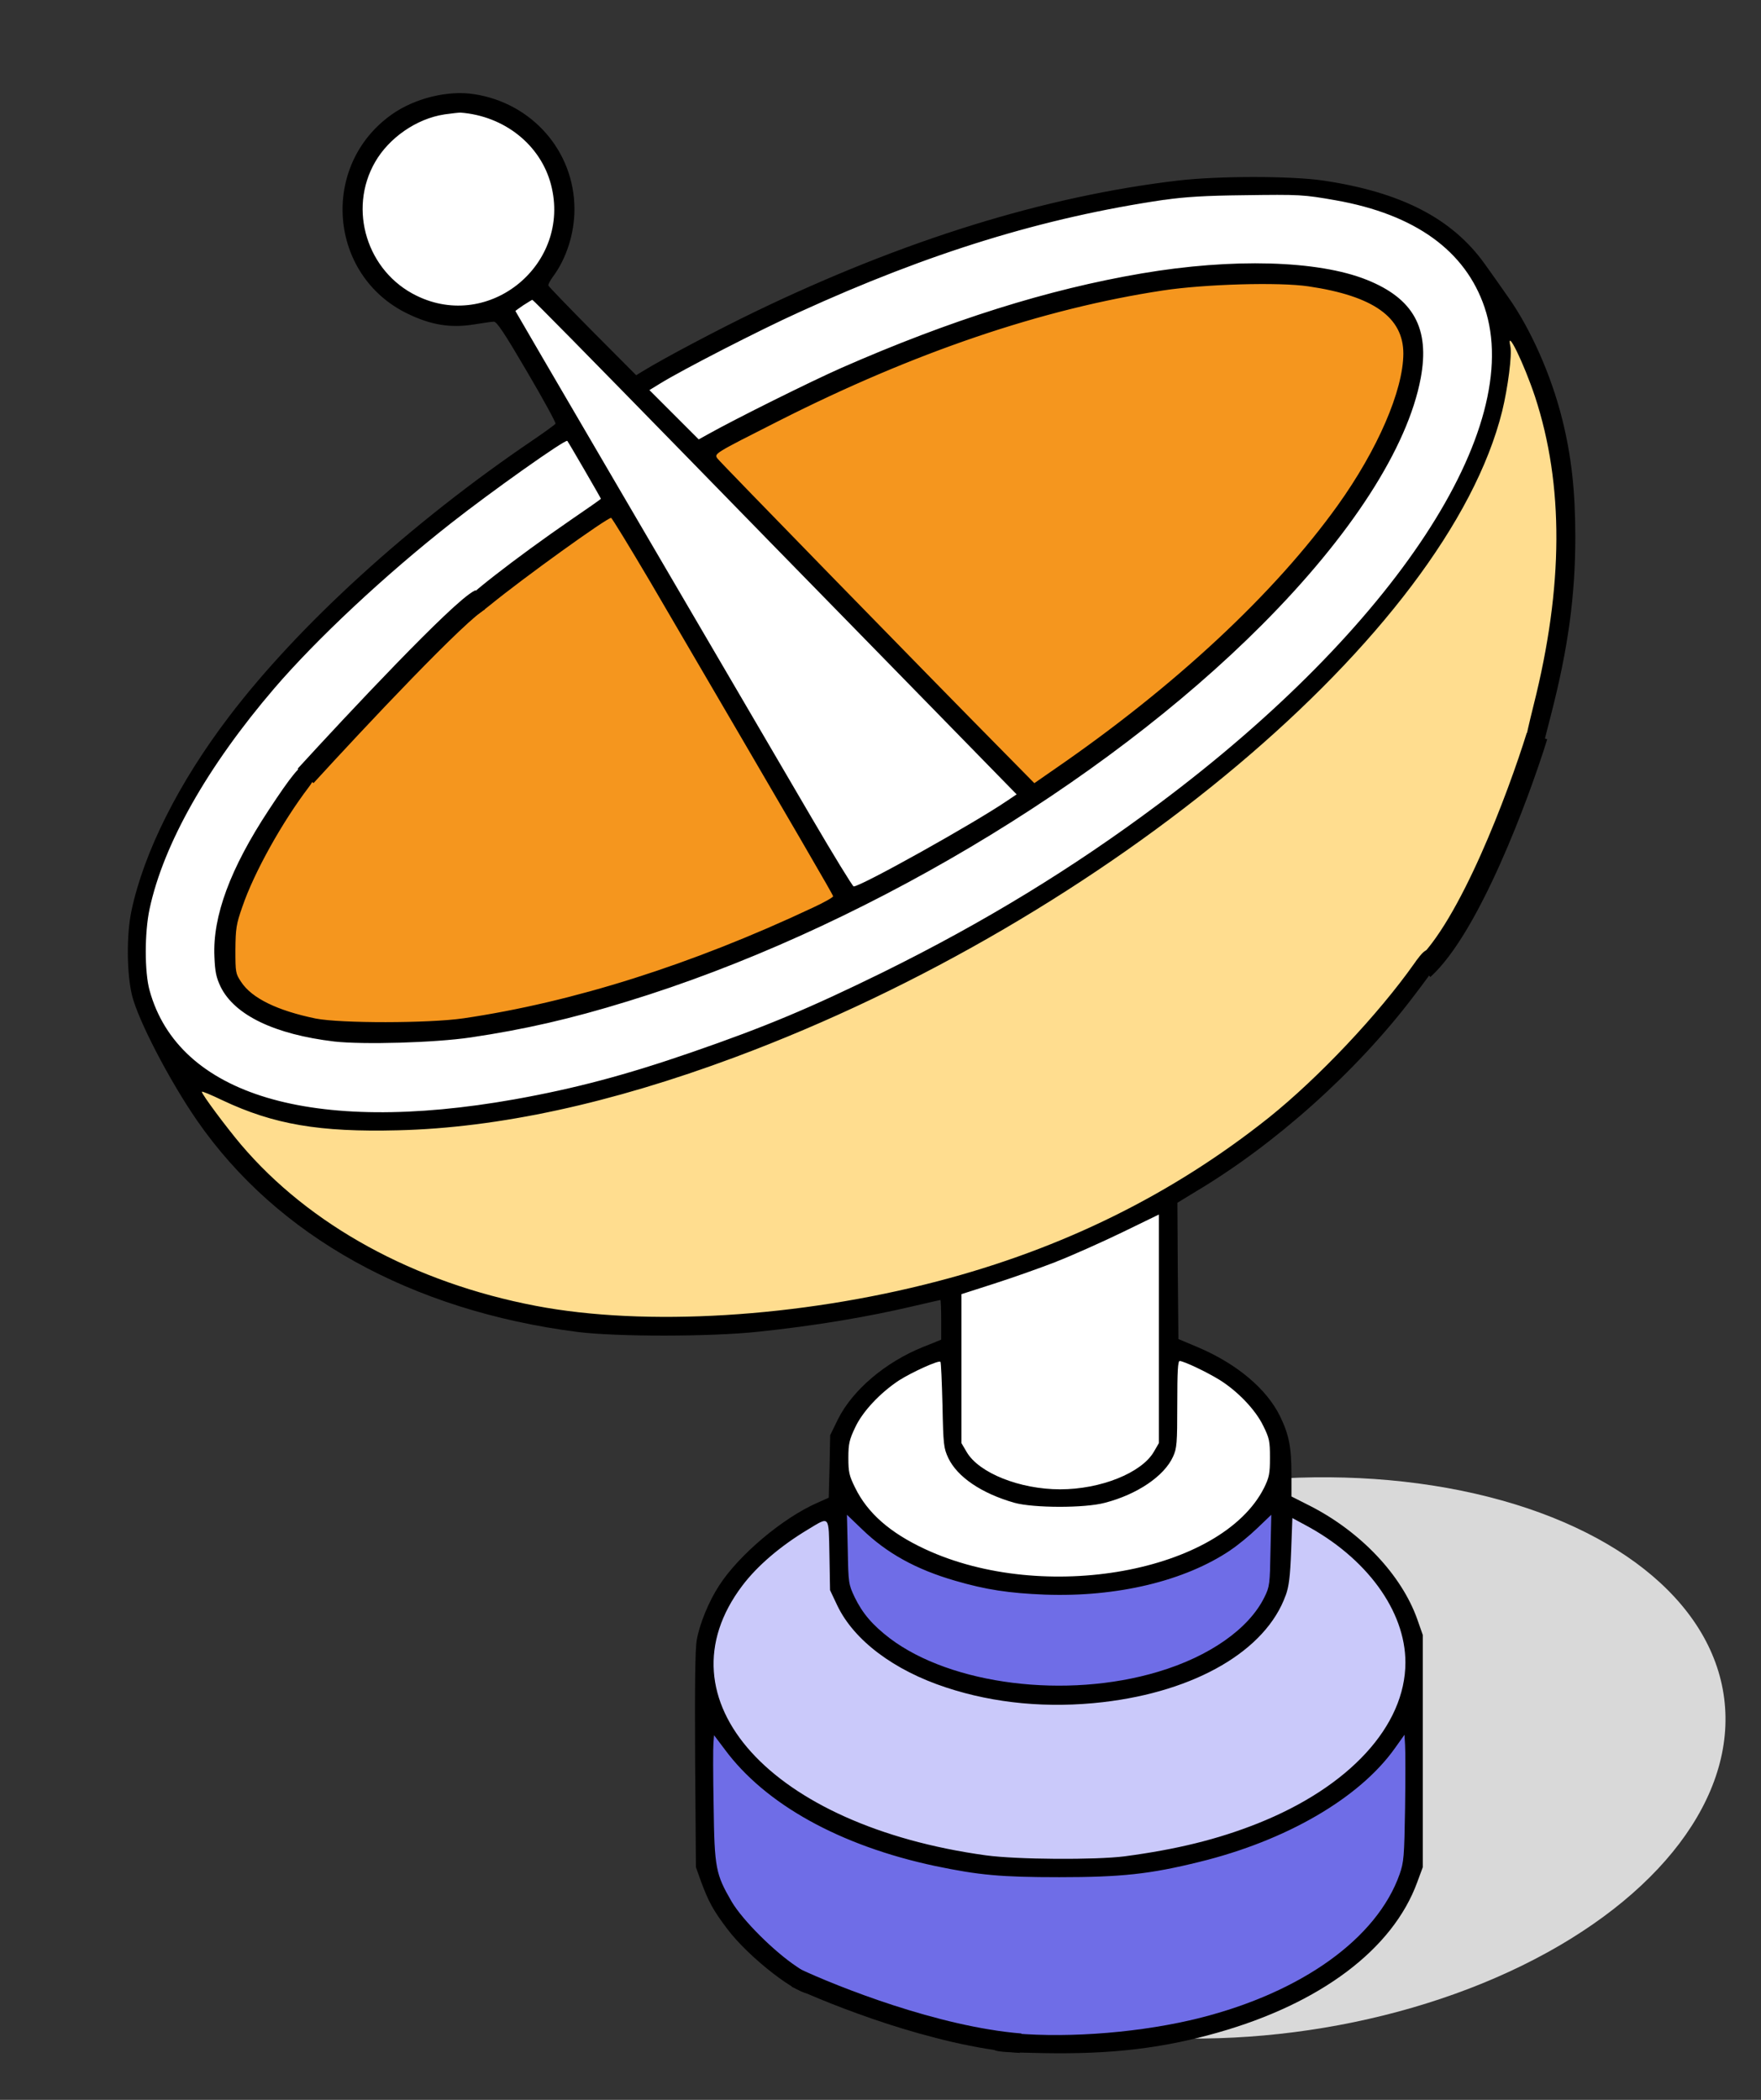
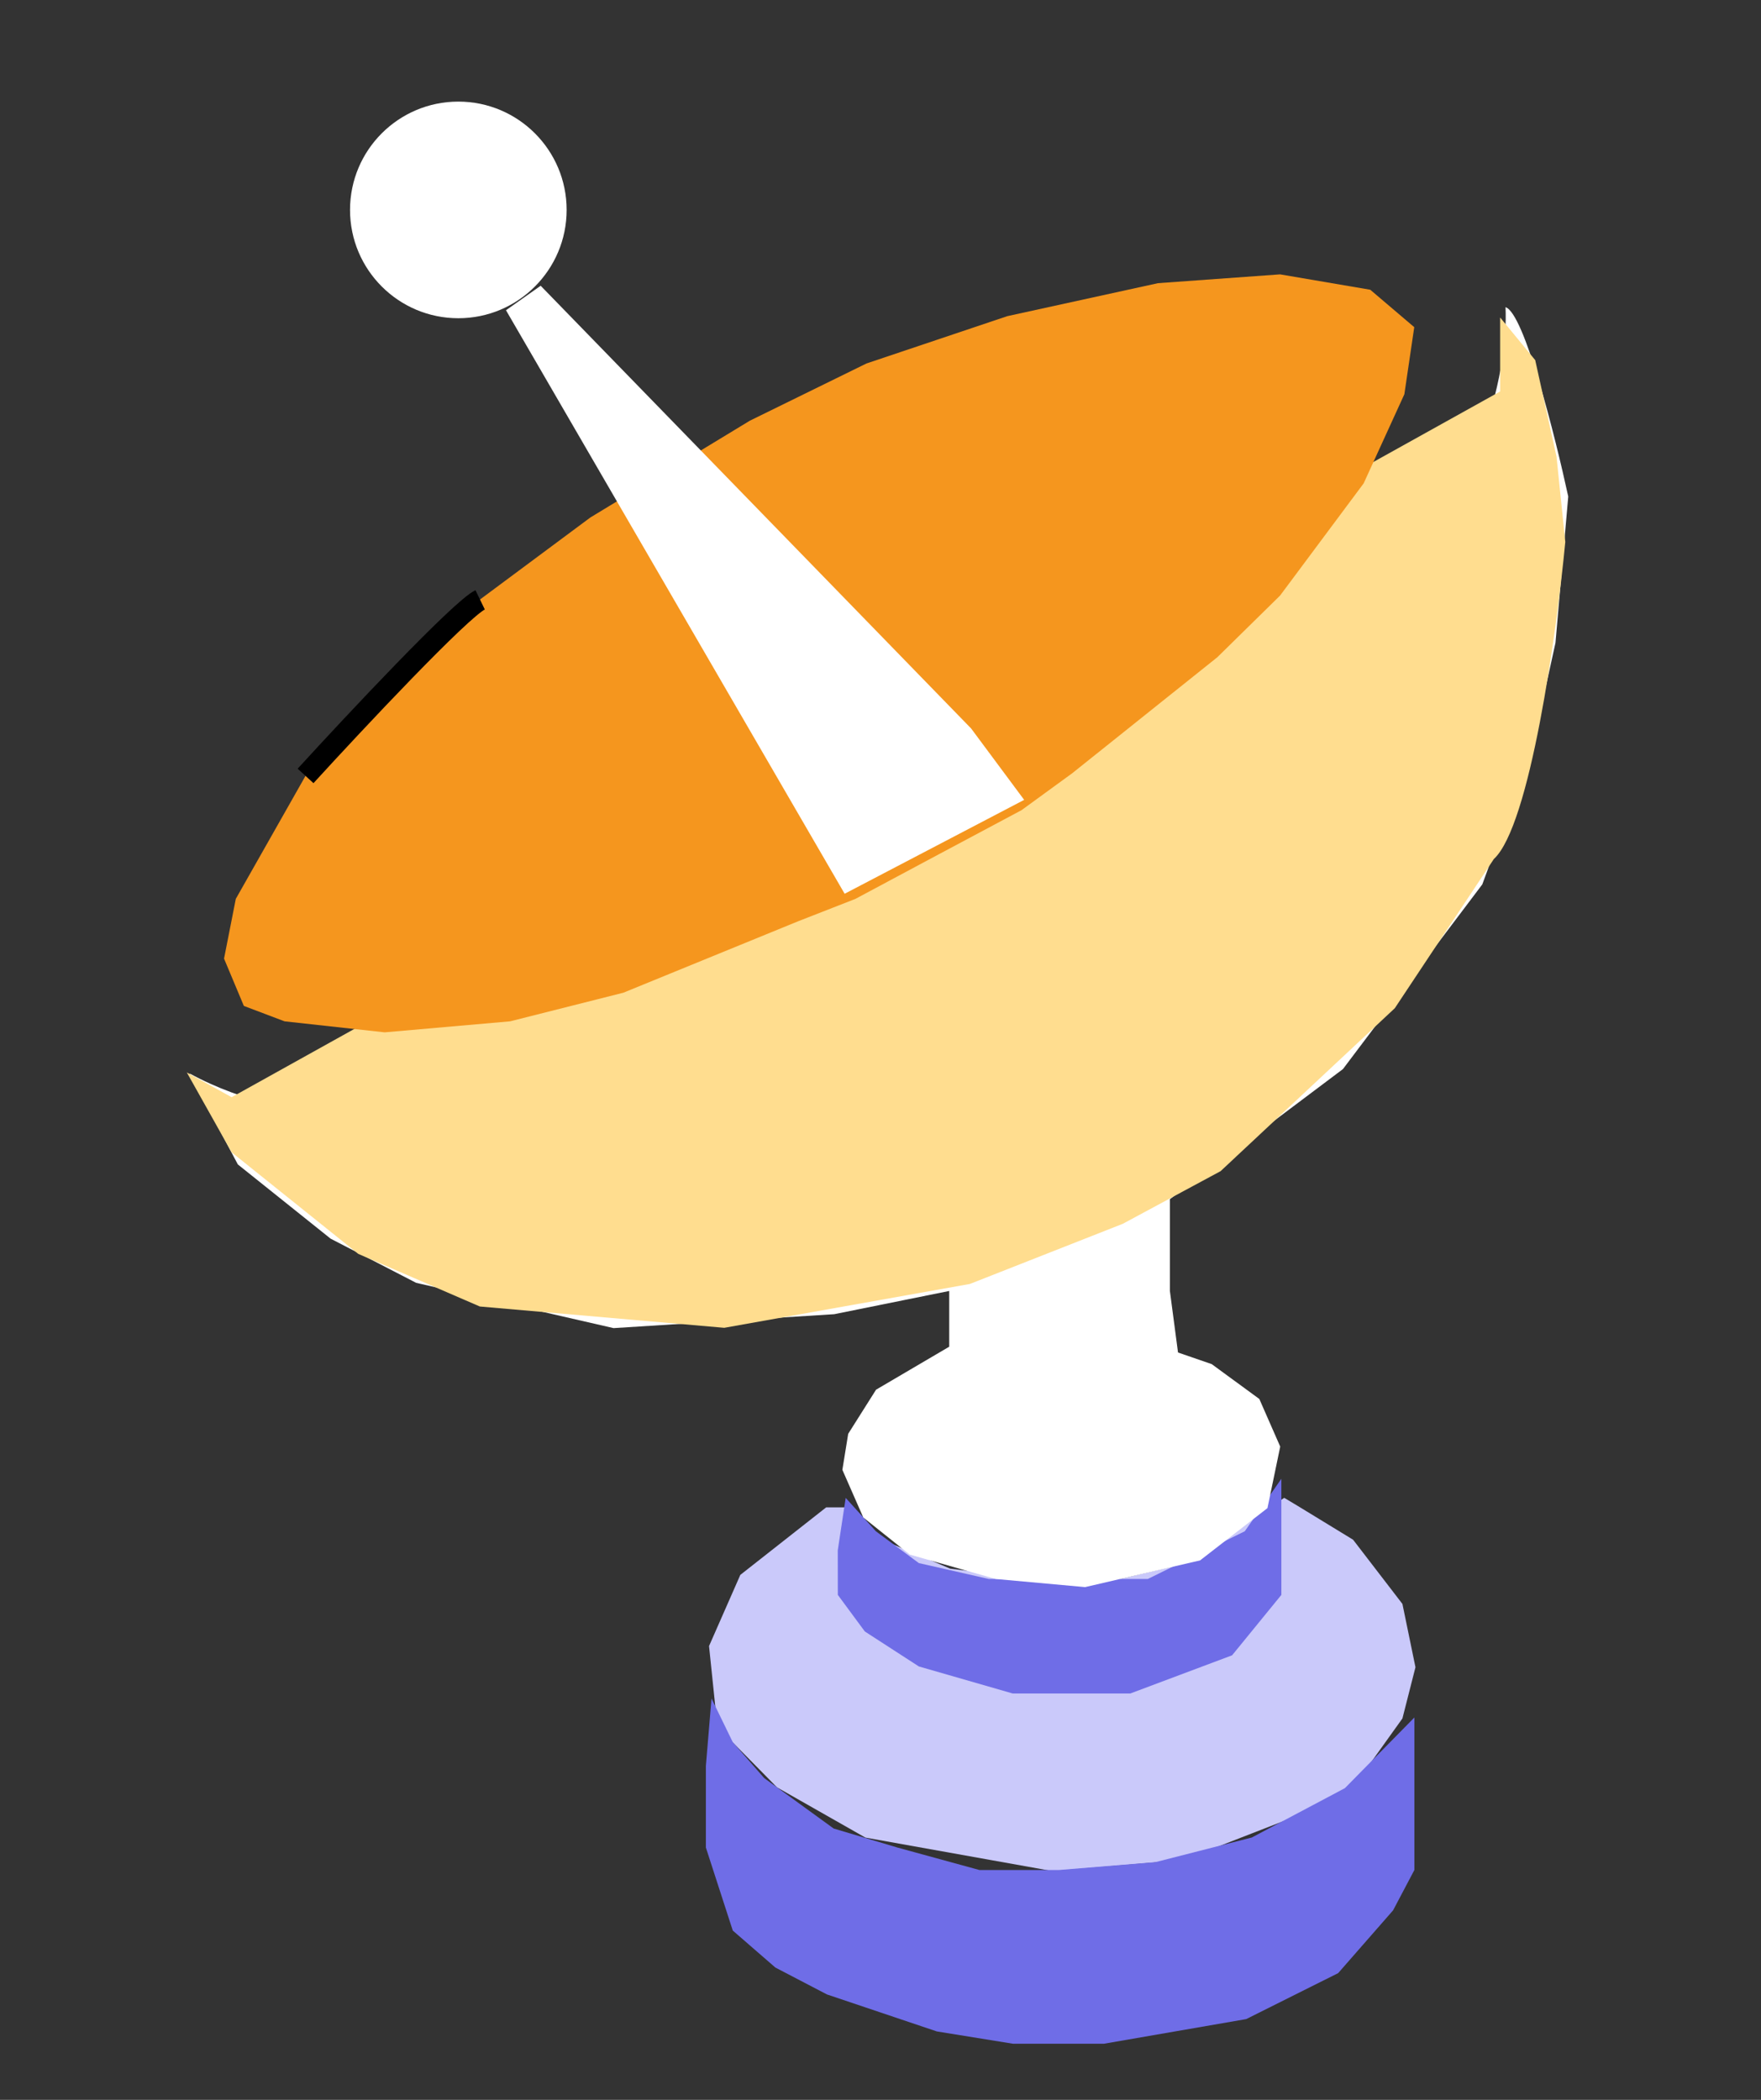
<svg xmlns="http://www.w3.org/2000/svg" fill="none" height="62" viewBox="0 0 52 62" width="52">
  <rect x="0" y="0" width="52" height="62" fill="#333333" stroke="none" />
-   <ellipse cx="37.157" cy="51.911" fill="#d9d9d9" rx="13.851" ry="8.163" transform="matrix(.992 -.127 .127 .992 -6.28 5.128)" />
  <path d="m21.861 46.5 2.536-1.994h.635l1.017.957 2.006.852 4.095.522 3.023-.715 2.006-1.402.742-.495.467.28 1.567.957 1.457 1.896.385 1.869-.385 1.512-1.457 2.034-2.034.989-2.968 1.154-3.875.33-5.524-.989-2.611-1.484-1.759-1.786-.247-2.385z" fill="#cac9fa" />
  <path d="m24.738 45.777.234-1.55.892.986 1.268.939 2.066.469h4.695l2.864-1.409 1.08-1.549v1.127 2.301l-1.455 1.784-3.005 1.127h-3.474l-2.77-.798-1.596-1.033-.797-1.08z" fill="#6f6de7" />
  <path d="m7.023 34.381-1.425-2.686c6.423 3.484 17.233-.749 21.836-3.301 14.012-6.607 17.186-15.636 17.022-19.324.549.165 1.463 3.795 1.852 5.59l-.377 4.321-.686 3.121-1.475 4.011-4.115 5.453-5.11 3.841v2.709l.24 1.818.995.343 1.406 1.029.617 1.406-.377 1.817-1.989 1.543-3.395.789-2.641-.24-2.538-.72-1.372-1.097-.617-1.406.172-1.063.823-1.303 2.16-1.269v-.72-.926l-3.395.686-6.516.411-5.83-1.337-2.526-1.304z" fill="#fff" />
-   <path d="m6.84 32.396-1.324-.731 1.324 2.359 3.739 2.998 3.59 1.554 7.217.629 7.254-1.295 4.515-1.776 2.887-1.554 5.145-4.812 2.924-4.404c1.066-.977 1.851-6.649 2.11-9.364l-.259-2.517-.629-2.85-1.036-1.259v2.184l-.592 1.925-1.703 2.998-2.073 2.554-2.369 2.406-2.665 2.22-4.182 2.923-2.85 1.481-3.183 1.702-5.7 2.147-4.441.962-4.404.185z" fill="#ffdd8f" />
-   <path d="m45.385 21.734c-.552 1.778-1.996 5.642-3.361 6.879" stroke="#000" stroke-width=".633" />
+   <path d="m6.84 32.396-1.324-.731 1.324 2.359 3.739 2.998 3.59 1.554 7.217.629 7.254-1.295 4.515-1.776 2.887-1.554 5.145-4.812 2.924-4.404c1.066-.977 1.851-6.649 2.11-9.364l-.259-2.517-.629-2.85-1.036-1.259v2.184z" fill="#ffdd8f" />
  <path d="m20.844 52.135.166-1.986.628 1.291.927 1.059 2.052 1.49 1.887.563 2.417.662h2.35l2.847-.232 2.847-.728 2.748-1.457 2.052-2.086v4.502l-.629 1.192-1.622 1.854-2.715 1.357-4.204.728h-2.681l-2.251-.364-3.244-1.092-1.523-.794-1.258-1.092-.794-2.45z" fill="#6f6de7" />
-   <ellipse cx="24.217" cy="19.335" fill="#fff" rx="22.344" ry="9.417" transform="matrix(.872 -.49 .49 .872 -6.368 14.351)" />
  <path d="m6.963 26.54 2.102-3.708 4.958-5.019 3.41-2.534 4.71-2.858 3.443-1.689 4.158-1.397 4.45-.974 3.605-.26 2.663.454 1.299 1.105-.292 1.981-1.202 2.631-2.469 3.314-1.851 1.819-4.287 3.427-1.494 1.088-2.436 1.299-2.469 1.321-1.689.66-5.165 2.111-3.345.845-3.703.325-2.956-.325-1.202-.455-.585-1.397z" fill="#f5961e" />
  <circle cx="13.534" cy="6.198" fill="#fff" r="3.198" />
  <path d="m9.023 22.91c1.476-1.615 4.574-4.917 5.155-5.199" stroke="#000" stroke-width=".633" />
  <path d="m24.941 26.389-10-17.229 1.024-.723 12.711 13.072 1.566 2.108z" fill="#fff" />
-   <path d="m13.992 2.779c1.72.259 2.971 1.69 2.971 3.398 0 .722-.241 1.467-.643 2.003-.078.108-.138.223-.126.253s.595.637 1.305 1.353l1.287 1.293.186-.114c.625-.385 2.231-1.233 3.314-1.756 4.402-2.123 8.57-3.416 12.509-3.879 1.191-.138 3.32-.138 4.27 0 2.315.343 3.813 1.119 4.775 2.46.186.259.493.692.68.962.674.944 1.287 2.327 1.612 3.632.271 1.089.385 2.117.385 3.476 0 1.738-.216 3.296-.716 5.238-.114.439-.21.818-.21.836 0 .018-.072.06-.156.09-.186.072-.385-.018-.385-.168 0-.054.108-.523.235-1.034.884-3.506.896-6.507.042-9.111-.331-.992-.86-2.075-.728-1.485.054.247-.072 1.215-.241 1.912-1.624 6.537-11.661 14.987-22.666 19.082-3.65 1.359-6.976 2.081-9.935 2.153-2.327.06-3.68-.174-5.184-.884-.337-.162-.613-.277-.613-.253 0 .078.728 1.052 1.155 1.558 2.021 2.381 5.112 4.077 8.708 4.763 3.241.619 7.77.343 11.847-.722 3.717-.968 6.958-2.574 9.803-4.841 1.461-1.173 3.224-3.037 4.294-4.553.241-.337.313-.403.463-.403.108 0 .193.042.235.126.084.156-.006.313-.74 1.275-1.672 2.201-4.065 4.342-6.405 5.737l-.553.337.012 2.009.018 2.015.571.24c1.149.487 2.033 1.227 2.43 2.039.265.547.337.908.337 1.732v.637l.559.283c1.492.764 2.694 2.039 3.157 3.344l.162.463v3.428 3.428l-.162.439c-.722 1.985-2.863 3.59-5.912 4.45-1.63.463-3.139.637-5.124.601-1.263-.024-1.407-.036-1.522-.138-.066-.06-.12-.168-.108-.235.03-.198.229-.253.776-.21 1.684.144 3.801-.036 5.473-.457 3.019-.764 5.226-2.351 5.894-4.24.126-.361.138-.511.162-1.954.012-.86.012-1.696 0-1.864l-.018-.301-.283.397c-1.046 1.473-3.211 2.73-5.773 3.356-1.461.361-2.303.451-4.138.451-1.726 0-2.369-.06-3.668-.331-2.796-.595-5.01-1.816-6.212-3.446l-.313-.415-.018.234c-.012.126-.012.962.006 1.858.024 1.834.06 2.009.535 2.827.325.547 1.245 1.467 1.925 1.918.295.193.547.373.565.403.066.108-.036.349-.156.385-.331.102-1.828-1.052-2.472-1.912-.409-.541-.547-.794-.77-1.395l-.15-.421-.024-3.157c-.012-2.153 0-3.284.048-3.548.084-.481.355-1.143.662-1.612.577-.896 1.87-1.991 2.899-2.442l.337-.15.024-.926.018-.92.229-.469c.433-.866 1.401-1.69 2.526-2.141l.523-.21v-.589c0-.319-.012-.583-.024-.583-.012 0-.355.078-.764.174-1.401.331-2.953.589-4.625.764-1.401.15-4.162.15-5.322.006-4.913-.631-8.871-2.827-11.234-6.237-.812-1.173-1.738-2.953-1.924-3.699-.156-.637-.168-1.78-.018-2.496.367-1.732 1.389-3.777 2.881-5.737 2.057-2.706 5.352-5.707 8.961-8.155.355-.241.661-.463.68-.493.018-.03-.361-.722-.842-1.54-.655-1.119-.896-1.485-.98-1.473-.06 0-.331.042-.601.084-.686.108-1.257.012-1.942-.319-2.345-1.131-2.598-4.384-.463-5.888.674-.475 1.654-.716 2.424-.595zm-.878.601c-.818.126-1.63.692-2.039 1.407-.806 1.401-.235 3.235 1.227 3.945 2.159 1.058 4.577-.938 3.969-3.278-.307-1.179-1.383-2.033-2.676-2.129-.048 0-.265.024-.481.054zm21.259 2.52c-3.554.523-6.922 1.558-10.765 3.314-1.173.529-3.464 1.708-4.107 2.105l-.325.199.728.728.728.728.259-.144c.86-.481 3.055-1.57 3.951-1.966 3.217-1.413 6.104-2.321 8.87-2.791 2.682-.457 5.208-.385 6.639.186 1.389.553 1.876 1.437 1.6 2.911-.385 2.045-2.051 4.637-4.691 7.283-4.733 4.745-11.986 9.051-18.733 11.114-1.672.517-3.049.83-4.631 1.065-1.058.156-3.163.216-4.023.12-1.762-.21-2.941-.776-3.356-1.612-.132-.277-.168-.445-.186-.896-.054-1.191.469-2.604 1.606-4.33.656-.998.938-1.347 1.107-1.347.337 0 .367.289.078.668-.788 1.034-1.624 2.532-1.967 3.542-.18.511-.198.643-.204 1.269 0 .661.006.704.168.944.313.481 1.064.848 2.201 1.083.734.144 3.332.144 4.366-.006 3.229-.475 6.736-1.582 10.326-3.272.325-.15.589-.301.589-.331 0-.042-.794-1.407-5.407-9.297-.608-1.028-1.125-1.876-1.149-1.876-.126 0-2.586 1.768-3.572 2.574-.397.319-.583.433-.692.421-.18-.024-.277-.168-.223-.355.054-.204 1.654-1.449 3.332-2.604.469-.319.854-.589.854-.601 0-.018-.962-1.678-.992-1.708-.054-.06-2.273 1.516-3.434 2.43-1.961 1.54-3.969 3.422-5.214 4.871-1.979 2.309-3.278 4.607-3.687 6.519-.15.692-.15 1.87 0 2.405.854 3.097 4.805 4.276 10.771 3.217 1.786-.319 3.284-.716 5.232-1.389 2.177-.752 3.482-1.299 5.653-2.364 2.983-1.473 5.587-3.061 8.131-4.962 6.97-5.202 10.837-11.09 9.634-14.668-.565-1.672-2.051-2.748-4.396-3.163-.956-.168-1.046-.174-2.724-.15-1.113.012-1.72.048-2.345.138zm-.03 2.676c-3.566.541-7.355 1.828-11.366 3.861-1.888.956-1.894.956-1.792 1.101.066.096 6.11 6.297 8.534 8.75l.824.836.589-.409c3.56-2.448 6.507-5.196 8.365-7.788 1.185-1.654 1.937-3.398 1.942-4.486 0-1.071-.884-1.702-2.796-1.985-.878-.132-3.073-.066-4.3.12zm-18.884.433c-.132.09-.24.168-.24.174 0 .012 4.589 7.86 8.744 14.957.655 1.119 1.215 2.033 1.245 2.033.216 0 3.56-1.864 4.553-2.544l.259-.174-1.034-1.058c-.571-.589-2.207-2.255-3.626-3.711-1.425-1.455-3.711-3.795-5.082-5.202-3.001-3.073-4.535-4.631-4.559-4.631-.012 0-.126.072-.259.156zm15.726 28.247c-.463.18-1.281.469-1.822.643l-.974.313v2.201 2.195l.156.265c.361.619 1.57 1.101 2.76 1.101 1.191 0 2.4-.481 2.766-1.107l.15-.259v-3.374-3.374l-1.101.535c-.601.289-1.473.68-1.937.86zm3.578 4.204c0 1.161-.012 1.305-.126 1.552-.259.571-1.058 1.113-2.009 1.359-.595.162-2.117.156-2.676 0-.968-.277-1.678-.758-1.948-1.317-.138-.295-.15-.385-.174-1.564-.018-.692-.042-1.269-.06-1.281-.054-.054-.842.307-1.221.547-.565.373-1.083.926-1.299 1.395-.168.355-.199.475-.199.89 0 .427.024.529.199.884.367.752 1.034 1.335 2.069 1.816 3.5 1.63 8.75.68 10.007-1.81.15-.307.174-.415.174-.89 0-.493-.018-.577-.199-.944-.234-.481-.758-1.022-1.287-1.353-.391-.241-1.052-.553-1.179-.559-.054 0-.072.295-.072 1.275zm1.57 4.312c-1.347.908-3.344 1.389-5.479 1.311-1.058-.042-1.738-.144-2.646-.409-1.167-.337-2.027-.818-2.754-1.522l-.445-.427.024 1.022c.018 1.004.024 1.028.204 1.413.235.481.523.818 1.04 1.215 1.816 1.371 5.214 1.798 7.92.986 1.516-.451 2.682-1.269 3.139-2.201.156-.313.162-.385.18-1.383l.024-1.052-.415.397c-.223.216-.583.511-.794.649zm1.63 1.335c-.583 1.624-2.652 2.833-5.394 3.151-1.612.186-3.193.042-4.631-.433-1.54-.505-2.718-1.389-3.212-2.417l-.216-.457-.018-1.04c-.024-1.197.018-1.143-.643-.746-.8.481-1.485 1.064-1.93 1.654-2.538 3.356.842 7.09 7.193 7.962.92.126 3.236.138 4.089.03 1.546-.204 2.76-.505 3.927-.968 2.712-1.077 4.372-2.881 4.372-4.757 0-1.522-1.149-3.097-2.971-4.065l-.367-.198-.036.974c-.03.758-.066 1.052-.162 1.311z" fill="#000" />
-   <path d="m23.496 58.398c1.119.523 4.129 1.726 6.64 1.93" stroke="#000" stroke-width=".576" />
</svg>